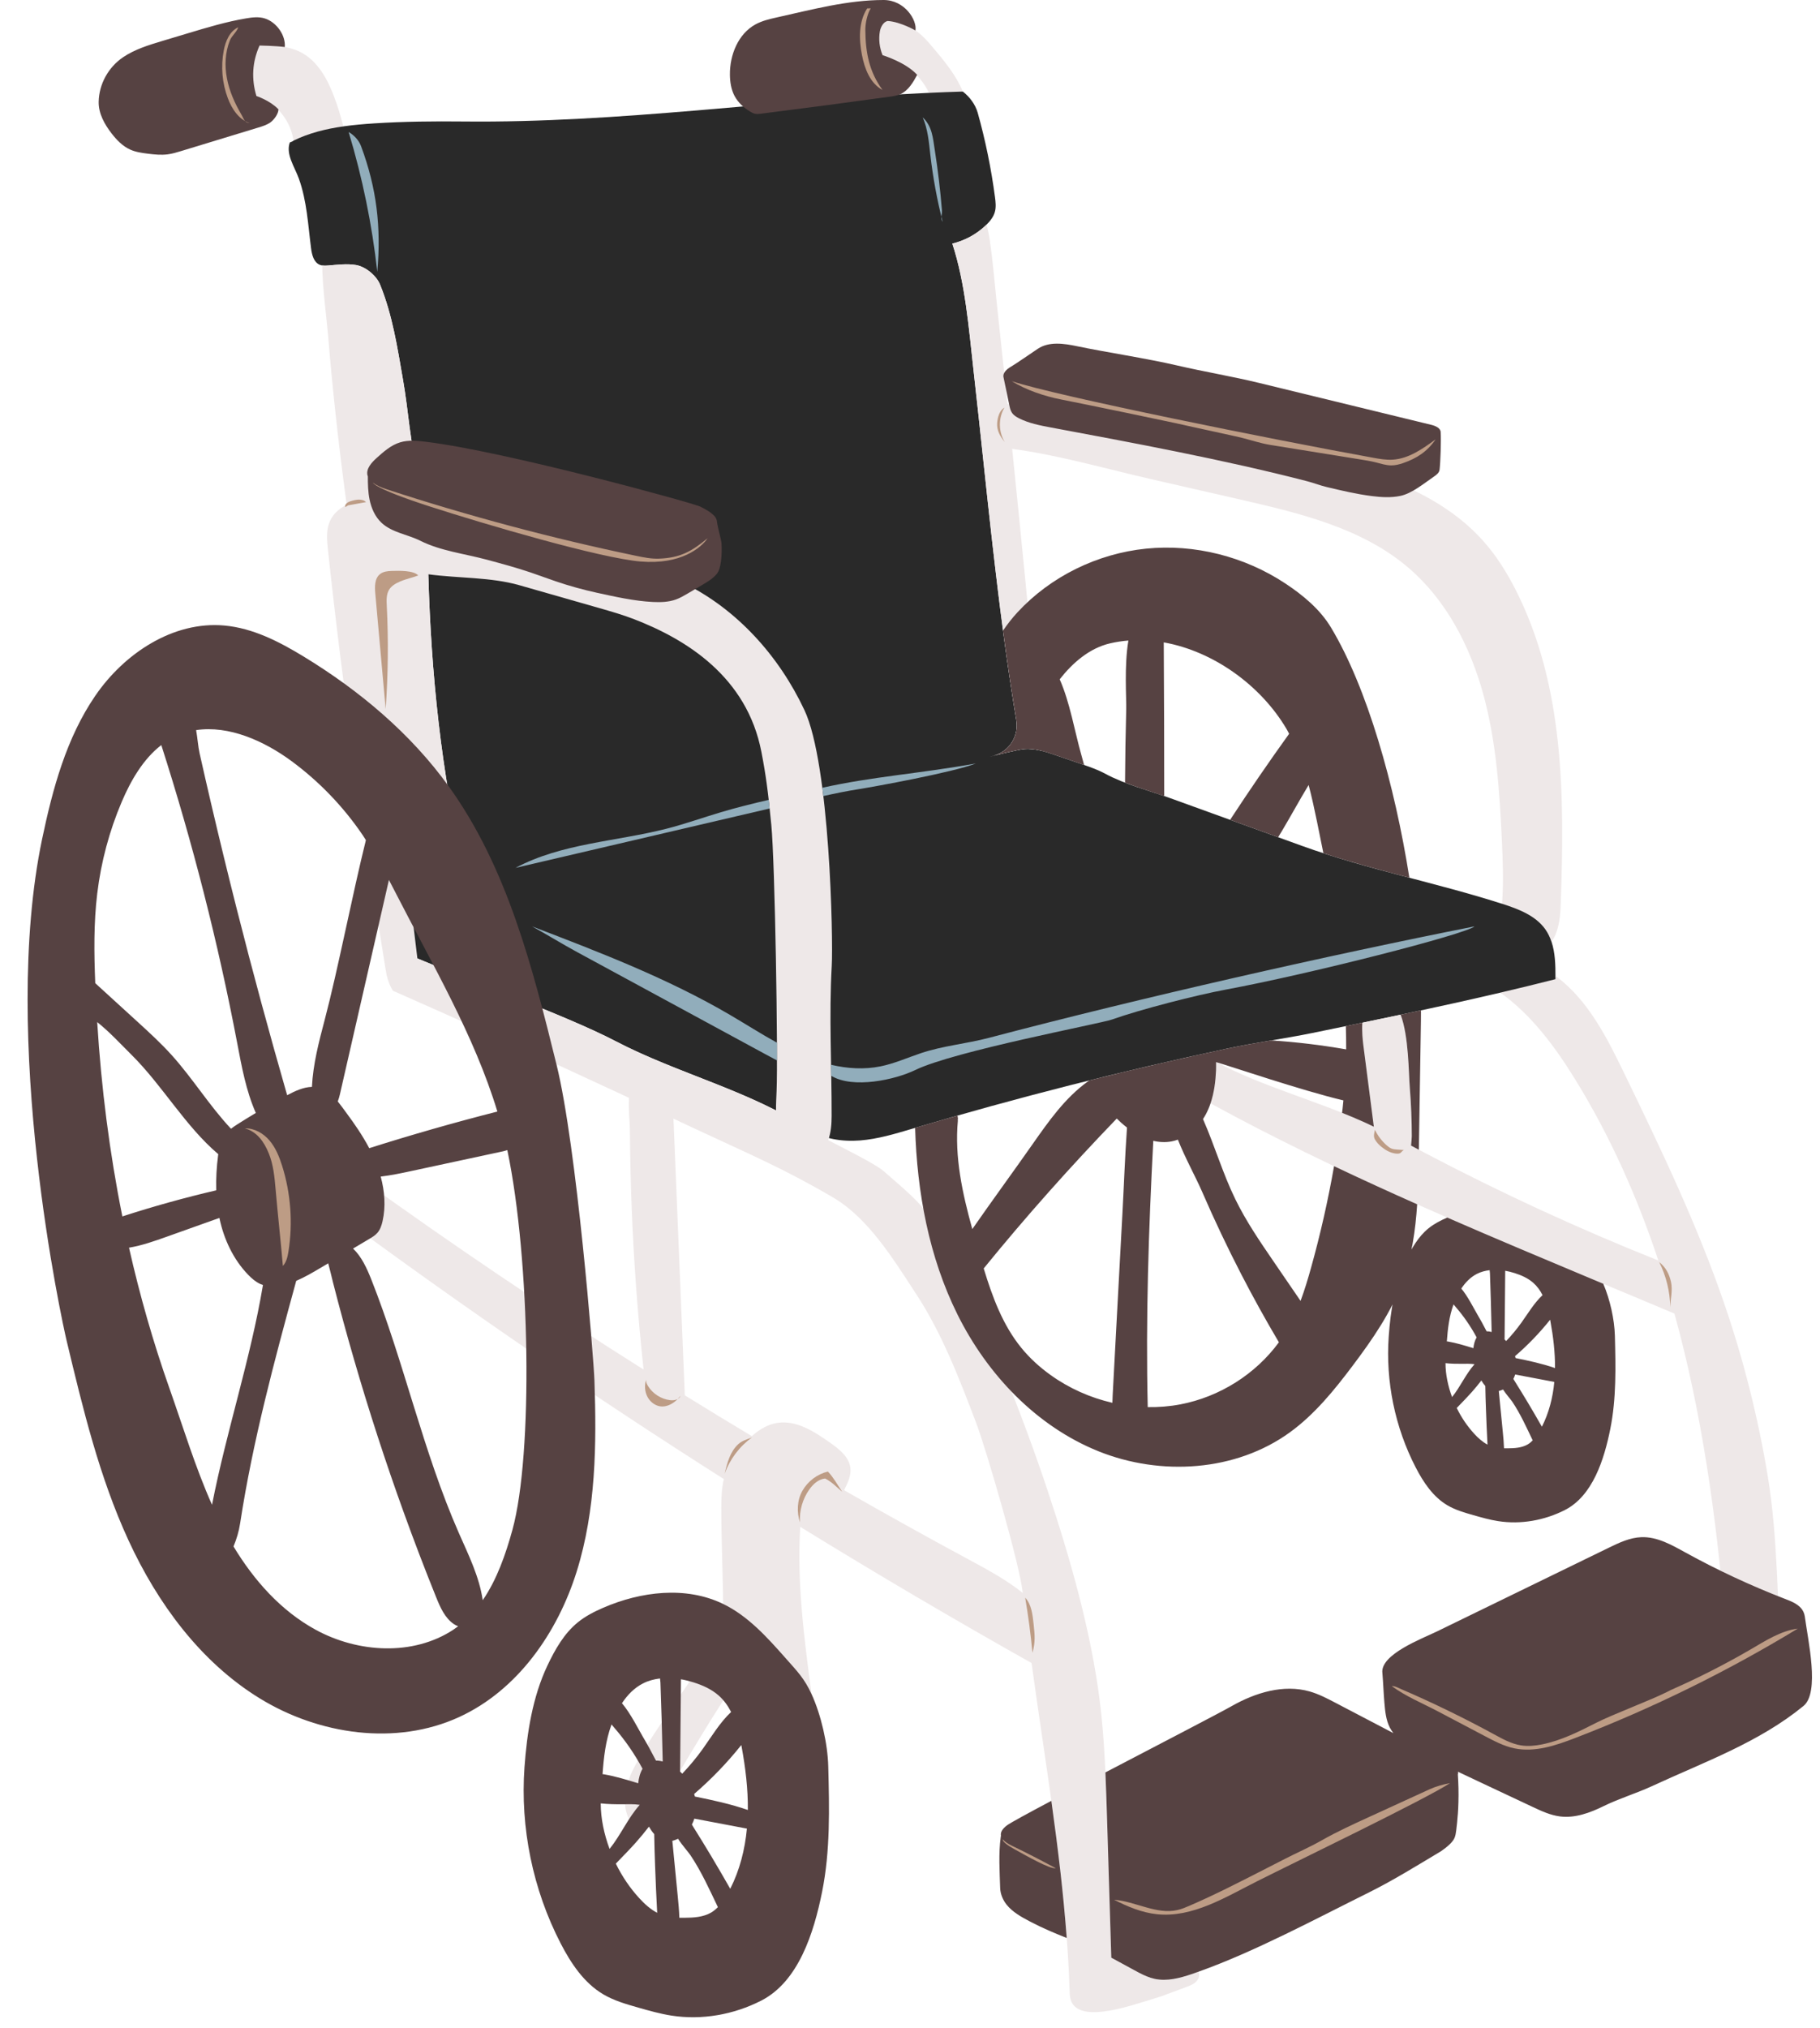
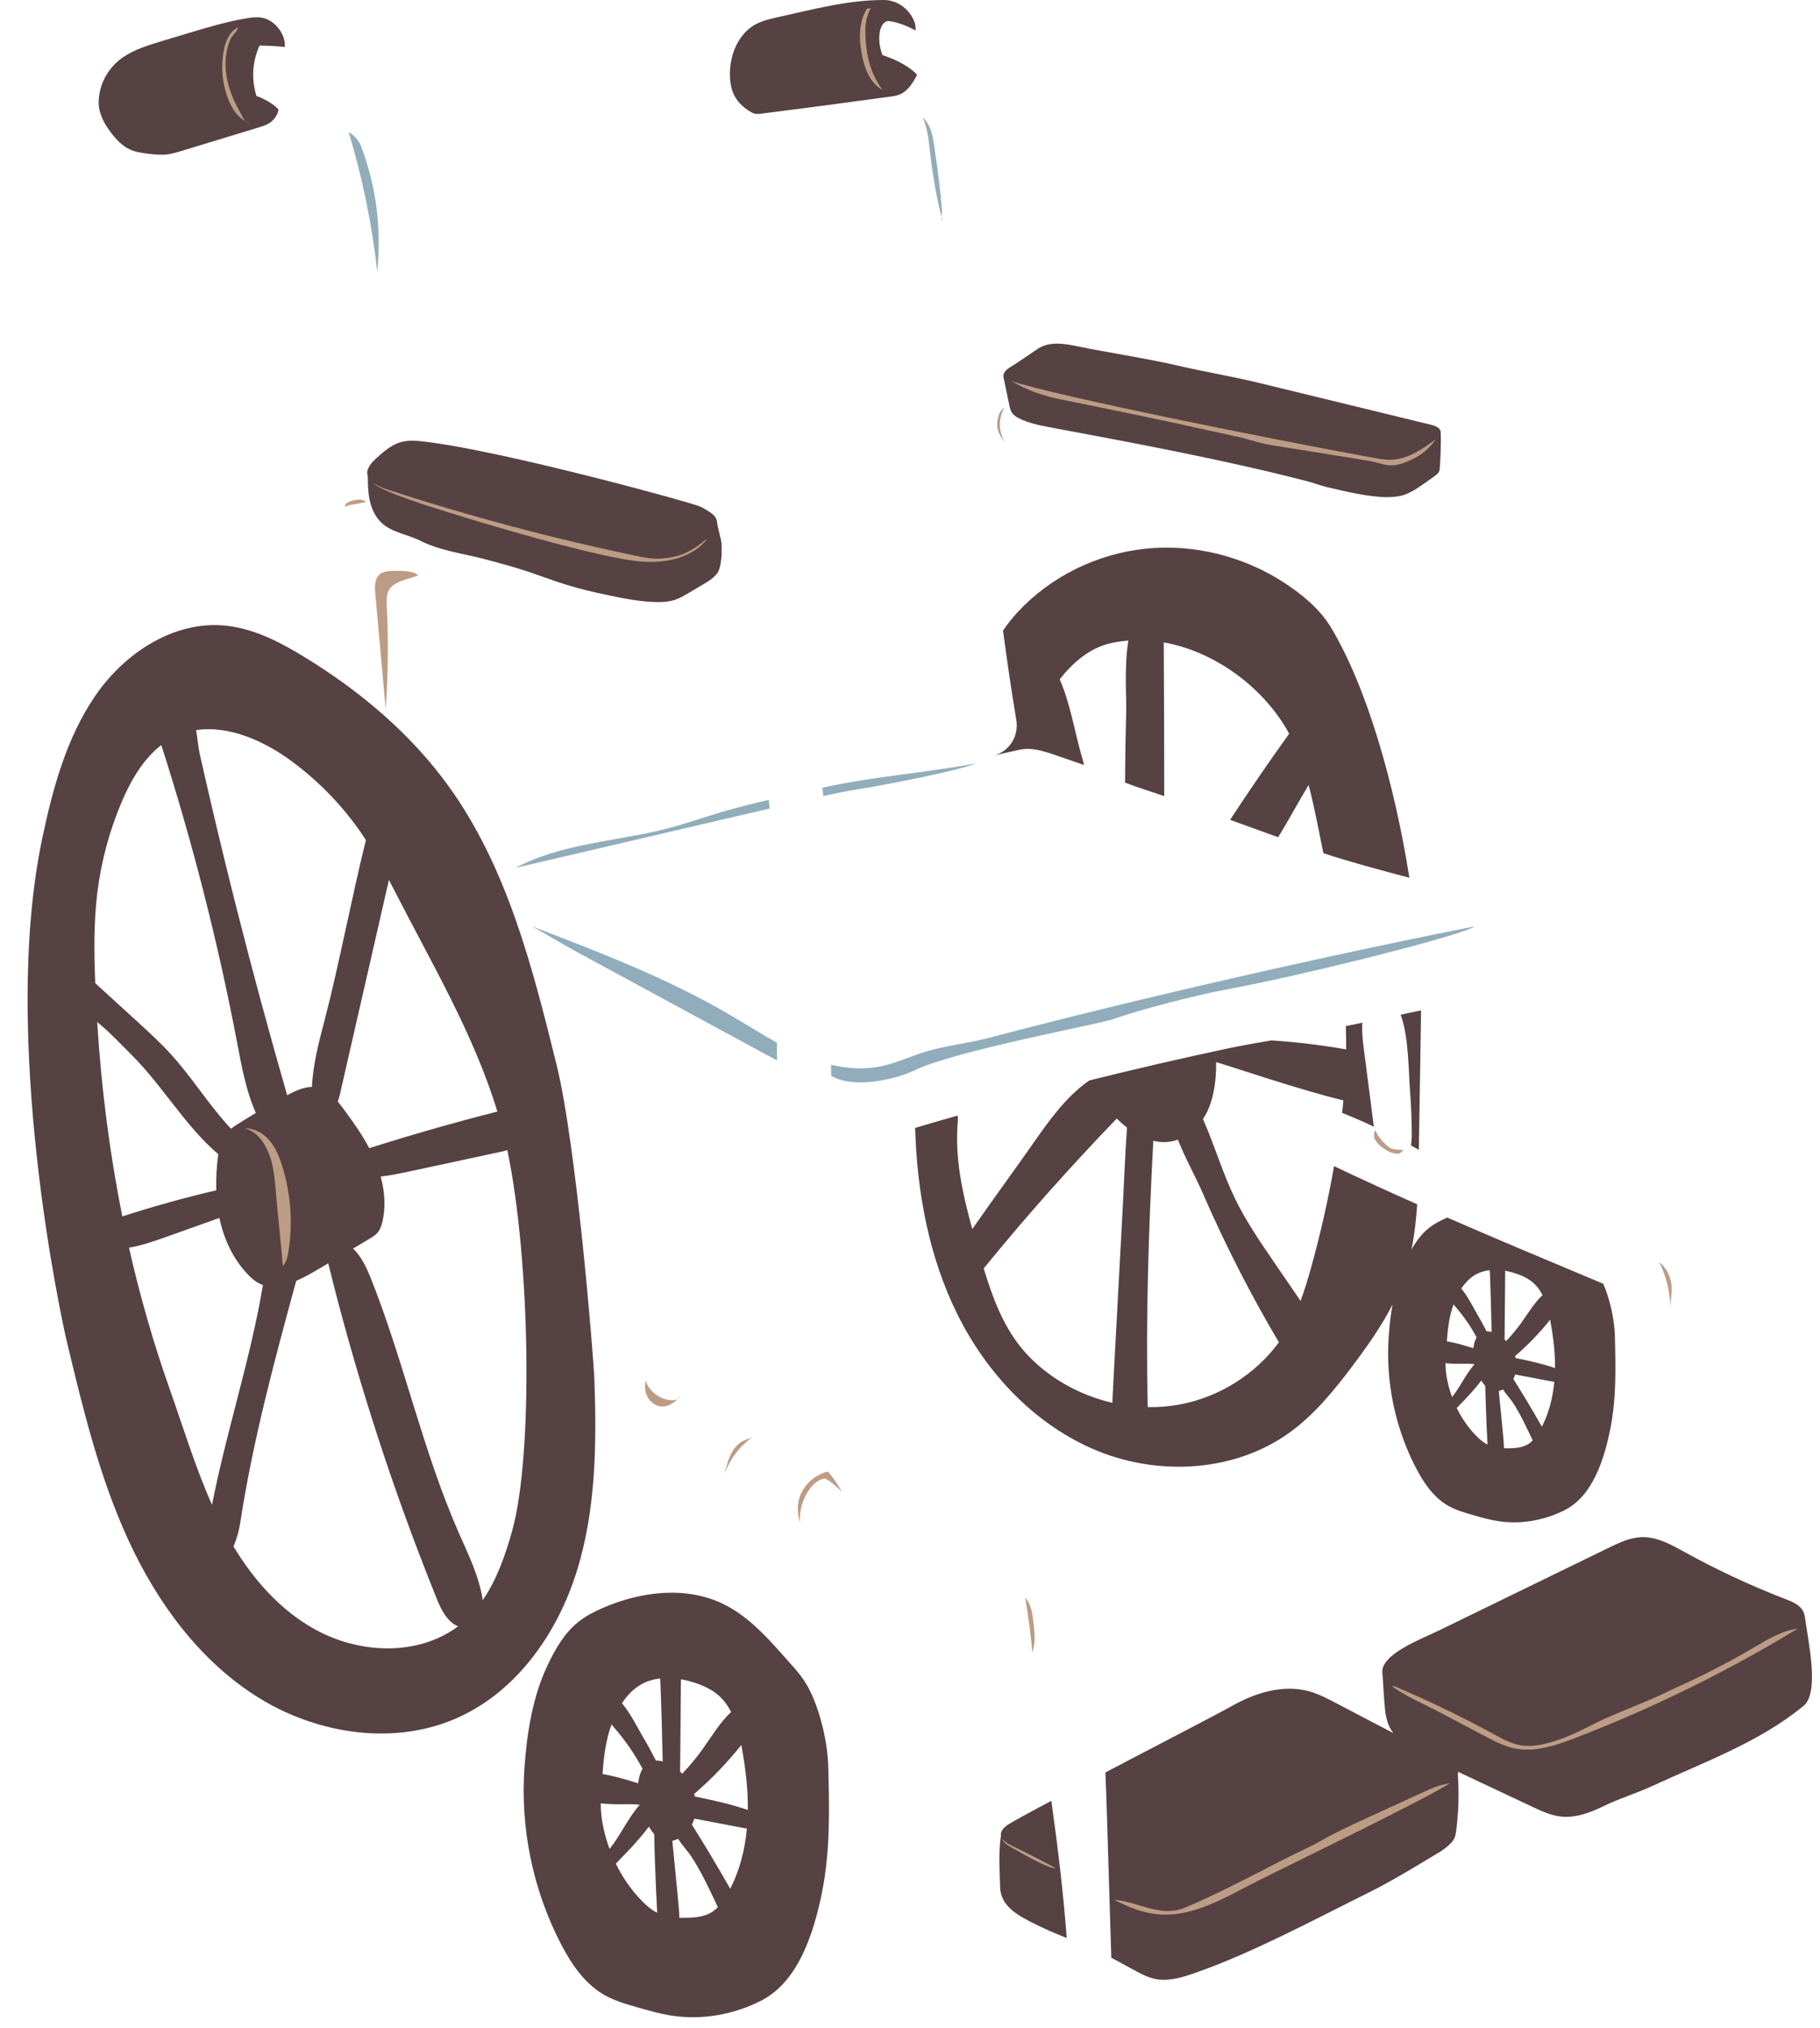
<svg xmlns="http://www.w3.org/2000/svg" fill="#000000" height="506.7" preserveAspectRatio="xMidYMid meet" version="1" viewBox="-6.9 0.0 455.0 506.7" width="455" zoomAndPan="magnify">
  <g>
    <g id="change1_1">
-       <path d="M 380.594 226.188 C 378.117 222.688 372.918 223.406 368.566 225.789 C 352.07 220.508 334.859 217.219 318.57 211.328 C 309.609 208.082 300.645 204.84 291.684 201.598 C 289.703 200.879 287.727 200.164 285.746 199.449 C 280.324 197.484 274.434 196.027 269.359 193.289 C 267.523 192.297 265.539 191.613 263.562 190.934 C 261.395 190.188 259.227 189.441 257.055 188.695 C 254.504 187.82 251.863 186.93 249.172 187.141 C 247.781 187.254 241.891 188.688 240.719 189.035 C 240.715 189.035 240.711 189.035 240.711 189.031 C 240.707 189.035 240.703 189.035 240.699 189.035 C 240.992 188.953 241.281 188.883 241.578 188.801 C 245.441 187.734 247.844 183.898 247.184 179.945 C 242.371 151.152 239.754 121.504 236.48 92.496 C 235.305 82.078 234.453 70.824 231.184 60.863 C 234.336 60.109 237.277 58.496 239.609 56.246 C 240.57 55.32 241.453 54.246 241.812 52.961 C 242.152 51.758 242.008 50.473 241.844 49.23 C 240.902 42.133 239.465 35.098 237.535 28.199 C 236.953 26.125 235.516 24.18 233.797 22.875 C 231.066 21.543 227.824 20.895 225.359 23.195 C 186.547 24.969 147.926 30.77 109.035 30.355 C 101.574 30.277 94.105 30.348 86.66 30.824 C 84.09 30.992 81.484 31.211 78.91 31.578 C 74.68 30 71.68 29 66.469 35.129 C 66.246 35.391 65.855 35.438 65.555 35.598 C 64.496 38.52 66.742 41.664 67.801 44.586 C 69.816 50.145 70.109 56.148 70.863 62.016 C 71.074 63.641 71.527 65.539 73.043 66.16 C 73.703 66.43 74.441 66.391 75.148 66.336 C 77.469 66.152 79.812 65.828 82.105 66.215 C 84.504 66.621 87.207 68.863 88.121 71.117 C 91.207 78.707 92.449 86.801 93.852 94.898 C 94.527 98.781 94.984 102.695 95.484 106.602 C 96.383 113.621 99.879 133.145 100.184 143.707 C 100.883 168.172 103.379 192.891 108.977 216.719 C 110.305 218.004 112.23 217.664 114.152 217.16 C 114.145 217.164 114.137 217.164 114.129 217.168 C 108.152 218.852 98.793 221.312 92.848 222.988 C 91.664 223.324 90.348 223.762 89.793 224.859 C 89.527 225.387 89.48 225.996 89.445 226.586 C 89.391 227.422 89.73 228.168 89.68 229.004 C 89.504 231.742 89.508 234.926 91.621 236.676 C 92.199 237.156 92.887 237.477 93.574 237.785 C 107.137 243.848 133.906 253.305 147.078 260.176 C 162.617 268.277 180.578 272.496 195.223 282.129 C 198.961 284.59 203.641 285.281 208.105 284.938 C 212.566 284.59 216.891 283.277 221.184 282.004 C 247.25 274.262 273.629 267.559 300.23 261.914 C 307.02 260.473 314.41 259.48 321.211 258.086 C 336.727 254.902 352.605 251.66 368.188 248.012 C 374.043 249.824 380.414 249.766 384.969 248.602 C 384.969 248.395 381.965 244.234 381.965 244.031 C 381.977 241.094 381.891 238.039 380.988 235.316 C 380.621 234.215 381.273 227.152 380.594 226.188" fill="#292929" />
-     </g>
+       </g>
    <g id="change2_1">
-       <path d="M 435.008 368.613 C 432.609 354.156 429.02 339.898 424.277 326.035 C 417.508 306.223 408.43 287.289 399.297 268.445 C 394.918 259.402 390.238 250.02 382.203 243.988 C 382.148 244.031 382.062 244.043 381.965 244.027 C 381.961 244.234 381.965 244.441 381.961 244.645 C 377.41 245.809 372.809 246.922 368.188 248.004 C 376.055 253.629 381.945 261.641 387.027 269.895 C 395.746 284.066 402.465 299.215 407.688 314.938 C 387.793 307.004 368.312 298.031 349.352 288.066 C 348.188 287.457 347.027 286.84 345.863 286.227 C 345.969 285.105 346.047 284.23 346.047 283.863 C 346.039 279.812 345.875 275.758 345.547 271.719 C 345.258 268.199 345.301 258.863 343.258 253.52 C 340.062 254.195 336.867 254.859 333.684 255.52 C 333.547 257.617 333.762 259.781 333.941 261.176 C 334.809 267.953 335.688 274.73 336.562 281.512 C 335.711 281.105 334.863 280.691 334 280.305 C 321.953 274.887 308.961 271.555 297.297 265.414 C 297.293 265.418 297.293 265.418 297.293 265.422 C 297.238 265.406 297.176 265.391 297.121 265.379 C 297.121 266.047 297.141 266.715 297.113 267.383 C 297.004 270.184 296.641 273.02 295.738 275.66 C 295.867 275.742 295.996 275.812 296.117 275.879 C 326.742 292.609 359.004 306.121 391.195 319.602 C 398.031 322.465 404.871 325.328 411.711 328.191 C 418.555 352.953 422.156 378.855 424.336 404.48 C 424.633 407.961 425.191 411.941 428.125 413.836 C 431.262 415.855 436.016 414.645 438.547 417.387 C 437.367 401.195 437.66 384.629 435.008 368.613 Z M 248.781 397.98 C 248.773 397.895 248.762 397.809 248.754 397.723 C 247.98 390.734 239.656 362.121 237.156 355.551 C 232.922 344.43 228.637 333.207 222.109 323.258 C 216.457 314.637 210.246 304.391 201.355 299.176 C 189.031 291.945 180.336 288.32 167.391 282.266 C 165.418 281.344 163.441 280.418 161.469 279.496 C 162.41 302.535 163.355 325.574 164.301 348.617 C 169.859 352.055 175.449 355.453 181.059 358.812 C 182.91 357.164 185.035 355.871 187.453 355.5 C 192.211 354.766 196.688 357.68 200.617 360.453 C 202.902 362.062 205.391 364.008 205.699 366.785 C 205.91 368.695 204.988 370.609 204.117 372.32 C 214.379 378.199 224.715 383.949 235.129 389.559 C 239.84 392.102 244.602 394.648 248.781 397.98 Z M 187.102 277.445 C 187.086 275.809 187.184 274.152 187.25 272.527 C 187.625 263.098 186.84 215.516 185.93 206.121 C 185.105 197.566 184.547 193.527 183.445 187.836 C 179.812 169.078 164.684 159.754 151.672 154.723 C 148.758 153.594 145.75 152.734 142.746 151.875 C 136.137 149.984 129.527 148.098 122.918 146.207 C 115.777 144.168 107.695 144.5 100.176 143.484 C 100.176 143.559 100.18 143.637 100.184 143.707 C 100.883 168.172 103.379 192.891 108.977 216.719 C 110.305 218.004 112.23 217.664 114.152 217.16 C 114.145 217.164 114.137 217.164 114.129 217.168 C 109.148 218.57 101.82 220.512 96.078 222.094 C 95.465 220.508 95.086 218.785 94.77 217.098 C 95.66 224.551 96.535 232.008 97.445 239.461 C 111.742 245.488 135.062 253.906 147.078 260.176 C 159.844 266.836 174.246 270.871 187.102 277.445 Z M 292.758 492.613 C 292.848 492.934 292.91 493.258 292.887 493.586 C 292.836 494.332 292.355 494.992 291.754 495.441 C 291.156 495.891 290.445 496.156 289.746 496.418 C 288.66 496.82 287.574 497.223 286.492 497.629 C 285.539 497.98 284.594 498.332 283.645 498.688 C 283.152 498.871 281.91 499.242 281.82 499.27 C 276.141 500.934 260.801 506.734 260.535 498.141 C 259.672 470.109 254.773 443.07 250.984 415.496 C 231.484 404.547 212.203 393.203 193.16 381.477 C 192.301 395.43 194.145 409.402 195.988 423.27 C 191.82 418.09 182.312 415.852 177.426 420.355 C 175.973 421.695 174.871 423.367 173.801 425.027 C 170.086 430.789 166.566 436.676 163.055 442.562 C 160.031 447.617 156.348 452.742 153.324 457.801 C 151.145 456.512 149.801 454.074 149.438 451.57 C 149.07 449.062 149.594 446.496 150.484 444.129 C 153.223 436.855 166.211 419.656 167.504 417.023 C 169.488 412.988 173.922 409.598 173.922 405.098 C 173.922 395.32 173.422 385.523 173.426 376.664 C 173.43 374.273 173.504 371.855 174.066 369.543 C 142.082 349.238 110.781 327.855 80.258 305.414 L 83.02 294.285 C 106.172 310.984 129.848 326.953 153.996 342.18 C 152.559 328.883 151.566 315.531 151.035 302.168 C 150.77 295.457 150.613 288.742 150.574 282.027 C 150.562 280.328 150.156 277.168 150.352 274.301 C 149.449 273.879 148.551 273.457 147.648 273.035 C 128.961 264.336 110.184 255.832 91.32 247.527 C 90.387 245.988 89.801 244.238 89.562 242.461 C 89.555 242.453 89.547 242.453 89.539 242.445 C 83.984 208.332 78.742 171.629 75.078 137.258 C 74.848 135.098 74.629 132.852 75.344 130.797 C 76.09 128.656 77.734 127.113 79.762 126.129 C 78.727 118.395 77.77 110.648 76.934 102.887 C 76.262 96.637 75.66 90.375 75.148 84.109 C 74.793 79.773 73.73 72.082 73.652 66.32 C 74.141 66.398 74.652 66.375 75.148 66.336 C 77.469 66.152 79.812 65.828 82.105 66.215 C 84.504 66.621 87.207 68.863 88.121 71.117 C 91.207 78.707 92.449 86.801 93.852 94.898 C 94.527 98.781 94.984 102.695 95.484 106.602 C 96.039 110.914 97.57 119.941 98.738 128.715 C 99.547 129.027 100.359 129.336 101.184 129.605 C 105.184 130.93 109.379 131.527 113.531 132.223 C 124.184 134 134.723 136.418 145.164 139.184 C 151.562 140.879 157.961 142.723 163.91 145.621 C 177.336 152.156 187.867 163.918 194.215 177.434 C 200.562 190.945 201.414 234.562 201.035 241.332 C 200.336 253.797 201.027 266.289 201.008 278.773 C 201.004 280.789 200.852 283.008 200.141 284.859 C 205.215 287.504 212.09 290.914 213.965 292.57 C 218.547 296.605 223.48 300.422 226.688 305.625 C 228.703 308.895 230.41 312.344 232.074 315.809 C 240.91 334.207 248.586 353.164 255.043 372.531 C 260.621 389.262 265.93 407.809 268.082 425.312 C 269.25 434.793 269.551 444.355 269.848 453.902 C 270.211 465.59 270.559 477.434 270.922 489.121 C 271.094 489.211 271.262 489.305 271.434 489.395 C 273.168 490.34 274.906 491.281 276.641 492.227 C 277.051 492.449 277.457 492.672 277.871 492.887 C 279.105 493.527 280.379 494.105 281.734 494.402 C 284.824 495.078 288.035 494.234 291.031 493.219 C 291.602 493.027 292.18 492.816 292.758 492.613 Z M 236.48 92.496 C 236.961 96.73 237.422 100.984 237.883 105.246 C 237.891 105.328 237.898 105.414 237.91 105.496 C 240.582 130.32 243.09 155.441 247.184 179.945 C 247.844 183.898 245.441 187.734 241.578 188.801 C 241.285 188.883 241 188.953 240.711 189.031 C 240.715 189.035 240.715 189.035 240.719 189.035 C 241.891 188.688 247.781 187.254 249.172 187.141 C 250.578 187.031 251.973 187.227 253.344 187.559 C 253.336 186.605 253.258 185.645 253.172 184.707 C 251.992 171.695 250.766 158.688 249.5 145.684 C 248.41 134.5 247.289 123.324 246.141 112.148 C 257.805 113.703 269.379 117.086 280.828 119.703 C 288.281 121.406 295.73 123.109 303.18 124.812 C 318.051 128.211 333.547 131.914 345.156 141.805 C 354.613 149.859 360.598 161.395 363.898 173.371 C 367.199 185.344 368.008 197.848 368.578 210.258 C 368.797 215.043 368.984 219.84 368.684 224.621 C 368.66 225.016 368.633 225.406 368.605 225.801 C 372.676 227.105 376.973 228.715 379.441 232.203 C 380.121 233.168 380.609 234.219 380.973 235.32 C 381.152 235.07 381.316 234.812 381.465 234.547 C 382.957 231.855 383.184 228.664 383.293 225.586 C 384.242 198.777 384.16 171.156 371.957 147.266 C 369.82 143.078 367.312 139.055 364.219 135.512 C 352.988 122.656 335.523 117.52 318.977 113.309 C 295.754 107.402 272.719 99.176 248.793 100.504 C 247.621 100.57 246.289 100.688 244.961 100.938 C 244.117 92.887 243.277 84.836 242.402 76.789 C 241.793 71.191 241.363 65.531 240.535 59.961 C 240.348 58.707 240.102 57.398 239.711 56.145 C 239.676 56.18 239.645 56.215 239.609 56.246 C 237.277 58.496 234.336 60.109 231.184 60.863 C 234.453 70.824 235.305 82.078 236.48 92.496 Z M 211.004 13.309 C 214.293 13.613 217.508 14.836 220.145 16.836 C 222.352 18.508 224.137 20.715 225.359 23.199 C 228.172 23.07 230.984 22.957 233.797 22.875 C 233.801 22.879 233.801 22.879 233.805 22.883 C 232.16 18.844 229.211 15.277 226.352 11.902 C 225.129 10.457 223.887 8.996 222.355 7.891 C 219.203 5.609 215.137 5.035 211.25 5 C 209.891 4.988 208.301 5.152 207.578 6.309 C 207.285 6.77 207.191 7.332 207.137 7.879 C 207.016 9.078 206.801 11.492 207.586 12.516 C 208.395 13.562 209.789 13.195 211.004 13.309 Z M 78.91 31.582 C 74.594 32.195 70.355 33.234 66.473 35.137 C 66.465 35.074 66.453 35.012 66.445 34.953 C 65.777 30.539 62.816 26.539 58.789 24.617 C 56.641 23.594 54.234 23.184 51.867 23.348 C 50.438 23.445 48.074 24.375 46.715 23.633 C 43.504 21.883 47.543 15.863 49.34 14.41 C 52.824 11.602 57.641 11.031 62.098 11.453 C 64.172 11.648 66.258 12.043 68.125 12.969 C 72.516 15.137 75.031 19.836 76.73 24.43 C 77.543 26.613 78.234 28.844 78.805 31.105 C 78.844 31.258 78.875 31.422 78.91 31.582" fill="#eee8e8" />
-     </g>
+       </g>
    <g id="change3_1">
      <path d="M 312.824 335.367 C 309.531 329.809 306.398 324.152 303.434 318.414 C 299.953 311.68 296.699 304.824 293.68 297.867 C 292.031 294.066 289.395 289.348 287.57 284.734 C 287.059 284.918 286.539 285.074 286.004 285.176 C 284.457 285.465 282.918 285.383 281.422 285.027 C 280.258 307.191 279.508 329.387 280.035 351.562 C 282.77 351.605 285.508 351.391 288.203 350.875 C 297.961 349.02 306.969 343.363 312.824 335.367 Z M 274.848 281.715 C 273.941 281.016 273.082 280.258 272.289 279.465 C 260.703 291.48 249.562 303.961 239.027 316.914 C 241.184 324.012 243.766 331.027 248.418 336.738 C 250.535 339.34 253.043 341.613 255.77 343.562 C 260.383 346.867 265.668 349.219 271.195 350.488 C 271.211 349.82 271.238 349.156 271.273 348.504 C 272.059 333.477 272.891 318.449 273.695 303.422 C 274.086 296.191 274.336 288.938 274.848 281.715 Z M 347.391 300.887 C 346.965 307.41 346.039 313.863 343.82 319.984 C 341 327.758 336.215 334.648 331.238 341.254 C 326.652 347.344 321.777 353.352 315.609 357.836 C 302.07 367.68 283.27 368.844 267.738 362.602 C 252.203 356.355 239.914 343.406 232.465 328.41 C 225.32 314.031 222.359 297.867 221.879 281.801 C 225.406 280.758 228.945 279.734 232.484 278.727 C 232.527 279.031 232.562 279.34 232.609 279.648 C 232.355 279.723 232.598 279.695 232.57 279.957 C 231.707 289.098 233.711 298.184 236.176 307.082 C 241.156 299.922 246.328 292.883 251.336 285.738 C 255.293 280.098 259.352 274.348 264.926 270.297 C 265.086 270.18 265.25 270.066 265.418 269.961 C 265.418 269.957 265.414 269.953 265.414 269.949 C 276.973 267.074 288.578 264.387 300.23 261.914 C 303.695 261.18 307.312 260.559 310.934 259.945 C 317.203 260.348 323.449 261.102 329.641 262.184 C 329.652 260.246 329.617 258.309 329.559 256.371 C 335.797 255.09 342.074 253.781 348.352 252.438 C 348.352 253.359 348.348 254.27 348.332 255.16 C 348.16 265.859 347.988 276.559 347.812 287.258 C 347.164 286.91 346.512 286.57 345.863 286.227 C 345.969 285.105 346.047 284.23 346.047 283.863 C 346.039 279.812 345.875 275.758 345.547 271.719 C 345.258 268.199 345.301 258.863 343.258 253.52 C 340.062 254.195 336.867 254.859 333.684 255.52 C 333.547 257.617 333.762 259.781 333.941 261.176 C 334.809 267.953 335.688 274.73 336.562 281.512 C 335.711 281.105 334.863 280.691 334 280.305 C 332.223 279.508 330.422 278.758 328.613 278.031 C 328.656 277.688 328.703 277.344 328.746 277 C 328.828 276.309 328.887 275.617 328.953 274.93 C 318.555 272.48 299.973 266.145 297.32 265.43 C 297.312 265.426 297.305 265.422 297.297 265.414 C 297.293 265.418 297.293 265.418 297.293 265.422 C 297.238 265.406 297.176 265.391 297.121 265.379 C 297.121 266.047 297.141 266.715 297.113 267.383 C 297.09 268.004 297.047 268.629 296.992 269.25 C 296.98 269.398 296.969 269.547 296.953 269.695 C 296.828 270.969 296.641 272.234 296.352 273.473 C 296.328 273.59 296.297 273.703 296.27 273.82 C 296.117 274.441 295.945 275.059 295.738 275.66 C 295.426 276.582 295.047 277.48 294.59 278.348 C 294.363 278.77 294.113 279.188 293.848 279.594 C 293.875 279.664 293.91 279.742 293.938 279.805 C 296.797 286.332 298.797 293.207 301.93 299.617 C 304.617 305.129 308.094 310.207 311.559 315.266 C 313.785 318.52 316.012 321.773 318.238 325.023 C 319.254 322.309 320.09 319.516 320.867 316.723 C 323.199 308.367 325.113 299.898 326.613 291.359 C 333.492 294.629 340.426 297.793 347.391 300.887 Z M 381.852 341.805 C 381.887 337.883 381.41 333.961 380.703 330.102 C 380.684 329.977 380.656 329.855 380.633 329.73 C 377.996 333.027 375.059 336.074 371.859 338.828 C 371.91 338.988 371.957 339.145 371.996 339.309 C 375.336 339.977 378.656 340.699 381.852 341.805 Z M 381.676 345.27 C 378.484 344.664 375.293 344.062 372.105 343.453 C 372.035 343.441 371.965 343.43 371.898 343.414 C 371.777 343.797 371.621 344.164 371.441 344.516 C 371.496 344.621 371.559 344.727 371.625 344.832 C 372.789 346.688 373.934 348.551 375.059 350.426 C 376.254 352.426 377.426 354.438 378.574 356.461 C 380.34 352.992 381.312 349.152 381.676 345.27 Z M 376.277 359.875 C 374.695 356.578 373.203 353.234 371.164 350.207 C 370.742 349.586 369.609 348.34 368.852 347.148 C 368.812 347.168 368.773 347.195 368.73 347.219 C 368.434 347.355 368.117 347.465 367.797 347.539 C 368.133 350.953 368.465 354.367 368.801 357.781 C 368.934 359.133 369.062 360.492 369.105 361.848 C 369.422 361.855 369.742 361.855 370.059 361.855 C 371.766 361.844 373.543 361.738 375.02 360.887 C 375.492 360.613 375.898 360.258 376.277 359.875 Z M 369.242 334.66 C 369.379 334.789 369.512 334.918 369.645 335.055 C 371.016 333.609 372.293 332.074 373.453 330.457 C 375.137 328.105 376.648 325.535 378.738 323.582 C 378.145 322.418 377.387 321.359 376.395 320.488 C 375.07 319.332 373.426 318.602 371.746 318.074 C 370.984 317.832 370.199 317.637 369.402 317.492 C 369.352 322.895 369.301 328.293 369.254 333.691 C 369.25 334.016 369.246 334.34 369.242 334.66 Z M 366.012 332.797 C 365.914 329.387 365.832 325.594 365.812 324.992 C 365.738 322.699 365.66 320.41 365.586 318.117 C 365.578 317.922 365.547 317.648 365.508 317.348 C 364.41 317.477 363.344 317.758 362.348 318.262 C 360.719 319.09 359.438 320.414 358.426 321.949 C 359.965 323.734 361.641 327.055 362.277 328.125 C 363.156 329.598 363.969 331.102 364.754 332.625 C 365.137 332.613 365.551 332.672 366.012 332.797 Z M 364.977 360.93 C 364.824 357.957 364.684 354.98 364.586 352.004 C 364.52 350.102 364.449 348.195 364.426 346.289 C 364.051 345.871 363.727 345.395 363.445 344.906 C 362.676 345.902 361.875 346.879 361.035 347.82 C 359.98 349.008 358.867 350.145 357.762 351.285 C 357.602 351.449 357.445 351.621 357.285 351.785 C 358.426 354.121 359.895 356.301 361.652 358.215 C 362.625 359.273 363.715 360.27 364.977 360.93 Z M 356.117 349.051 C 358.199 346.473 359.551 343.266 361.738 340.848 C 360.664 340.688 359.562 340.734 358.473 340.742 C 357.211 340.754 355.824 340.73 354.473 340.582 C 354.48 343.438 355.117 346.348 356.117 349.051 Z M 354.809 335.145 C 354.906 335.148 354.996 335.152 355.094 335.172 C 357.223 335.539 359.336 336.195 361.445 336.836 C 361.551 335.836 361.809 334.887 362.258 334.141 C 360.789 331.41 359.027 328.844 356.992 326.508 C 356.844 326.336 356.668 326.129 356.48 325.898 C 355.375 328.941 355.039 332.012 354.809 335.145 Z M 396.82 333.715 C 397.016 341.512 397.211 349.383 395.672 357.027 C 394.133 364.676 391.277 373.727 384.328 377.27 C 379.223 379.871 373.301 380.93 367.633 380.047 C 365.535 379.723 363.488 379.137 361.445 378.559 C 359.211 377.922 356.949 377.273 354.949 376.094 C 351.355 373.973 348.934 370.332 347.02 366.625 C 341.84 356.602 339.48 345.137 340.281 333.883 C 340.738 327.48 341.797 320.754 344.547 314.953 C 345.965 311.965 347.641 308.992 350.211 306.906 C 351.617 305.762 353.254 304.926 354.918 304.203 C 366.961 309.453 379.082 314.527 391.195 319.602 C 392.102 319.98 393.008 320.359 393.914 320.738 C 395.57 324.559 396.715 329.637 396.82 333.715 Z M 259.105 476.305 C 259.07 475.934 259.035 475.562 259 475.195 C 258.766 472.77 258.508 470.348 258.238 467.93 C 257.555 461.914 256.773 455.922 255.938 449.934 C 250.031 453.066 245.711 455.418 244.871 456.039 C 243.598 456.988 243.184 457.855 243.34 458.633 C 243.312 458.738 243.297 458.852 243.281 458.961 C 242.715 463.16 243.008 467.473 243.141 471.707 C 243.188 473.188 243.809 474.699 244.746 475.871 C 246.254 477.746 248.426 478.938 250.551 480.059 C 253.77 481.758 256.789 483 259.781 484.199 C 259.781 484.195 259.781 484.195 259.781 484.191 C 259.582 481.555 259.355 478.93 259.105 476.305 Z M 444.305 403.887 C 444.305 403.871 444.301 403.859 444.301 403.844 C 444.297 403.836 444.297 403.824 444.297 403.816 C 444.293 403.816 444.293 403.816 444.293 403.816 C 444.184 403.066 443.836 402.32 443.328 401.758 C 442.285 400.605 440.773 400.023 439.324 399.469 C 430.77 396.164 422.441 392.285 414.41 387.859 C 410.988 385.973 407.391 383.93 403.488 384.055 C 400.578 384.148 397.863 385.449 395.242 386.723 C 380.922 393.695 366.602 400.664 352.281 407.637 C 348.629 409.414 338.082 413.367 338.699 418.02 C 338.906 420.449 338.988 422.953 339.195 425.383 C 339.379 427.52 339.578 429.715 340.551 431.629 C 340.805 432.121 341.113 432.574 341.445 433.012 C 336.617 430.484 331.789 427.961 326.961 425.434 C 324.871 424.34 322.766 423.238 320.496 422.598 C 313.984 420.75 306.949 422.902 301.062 426.242 C 297.934 428.02 283.105 435.695 269.449 442.832 C 269.613 446.52 269.73 450.215 269.848 453.902 C 270.055 460.586 270.258 467.316 270.461 474.043 C 270.613 479.078 270.766 484.113 270.922 489.113 C 270.922 489.117 270.922 489.117 270.922 489.121 C 271.094 489.211 271.262 489.305 271.434 489.395 C 273.168 490.34 274.906 491.281 276.641 492.227 C 277.051 492.449 277.457 492.672 277.871 492.887 C 279.105 493.527 280.379 494.105 281.734 494.402 C 284.824 495.078 288.035 494.234 291.031 493.219 C 291.602 493.027 292.18 492.816 292.758 492.613 C 306.742 487.641 322.289 479.289 335.387 472.793 C 341.387 469.816 347.562 465.984 353.34 462.531 C 354.445 461.758 356.18 460.469 356.715 459.23 C 356.977 458.633 357.07 457.977 357.152 457.332 C 357.328 456.008 357.449 454.676 357.547 453.344 C 357.551 453.344 357.555 453.34 357.559 453.34 C 357.629 452.352 357.676 451.355 357.703 450.363 C 357.703 450.309 357.711 450.254 357.711 450.195 C 357.711 450.195 357.711 450.195 357.707 450.191 C 357.77 447.918 357.719 445.645 357.566 443.375 C 357.594 443.266 357.613 443.148 357.617 443.027 C 357.625 442.898 357.609 442.781 357.59 442.66 C 359.145 443.398 360.699 444.137 362.258 444.867 C 364.047 445.711 365.836 446.551 367.621 447.391 C 370.488 448.738 373.355 450.086 376.223 451.434 C 378.434 452.477 380.691 453.527 383.113 453.832 C 386.883 454.305 390.633 452.914 394.039 451.238 C 397.938 449.324 402.223 448.055 406.164 446.23 C 419.203 440.199 432.855 435.34 443.969 426.23 C 448.109 422.84 445.066 409.746 444.305 403.887 Z M 119.93 287.352 C 119.445 287.5 119.059 287.605 118.906 287.641 C 111.242 289.289 103.578 290.938 95.914 292.582 C 93.387 293.129 90.844 293.66 88.277 293.965 C 89.266 297.609 89.566 301.422 88.742 305.09 C 88.508 306.133 88.164 307.191 87.465 308.004 C 86.906 308.652 86.156 309.102 85.422 309.539 C 84.07 310.344 82.715 311.145 81.363 311.949 C 83.488 313.957 84.812 316.871 85.918 319.652 C 94.156 340.438 98.812 362.551 107.812 383.016 C 110.215 388.469 112.934 393.941 113.781 399.805 C 117.324 394.645 119.516 388.363 121.211 382.211 C 126.395 363.359 125.703 314.789 119.93 287.352 Z M 106.434 407.176 C 106.848 406.902 107.242 406.609 107.637 406.316 C 107.254 406.168 106.891 405.996 106.559 405.77 C 104.297 404.23 103.145 401.559 102.121 399.02 C 99.293 392.012 96.594 384.953 94.027 377.848 C 89.492 365.301 85.363 352.609 81.645 339.801 C 79.773 333.363 78.008 326.895 76.348 320.402 C 75.945 318.816 75.594 317.211 75.156 315.637 C 74.531 316.004 73.91 316.375 73.289 316.742 C 71.293 317.926 69.281 319.102 67.156 320.016 C 61.68 340.023 56.277 360.098 53.133 380.598 C 52.812 382.691 52.238 384.539 51.477 386.379 C 56.609 394.879 63.348 402.457 72.012 407.188 C 82.59 412.969 96.359 413.801 106.434 407.176 Z M 35.453 346.848 C 38.898 356.594 41.902 366.543 46.105 375.973 C 49.719 357.531 55.73 339.566 58.84 321.047 C 58.617 320.977 58.402 320.902 58.188 320.809 C 57.012 320.273 56.016 319.402 55.117 318.473 C 51.434 314.656 49.098 309.664 47.988 304.48 C 47.977 304.418 47.969 304.355 47.957 304.293 C 43.59 305.852 39.223 307.406 34.855 308.965 C 31.75 310.07 28.625 311.184 25.375 311.723 C 25.367 311.723 25.359 311.723 25.352 311.727 C 28.039 323.613 31.387 335.352 35.453 346.848 Z M 23.688 303.918 C 31.418 301.414 39.25 299.234 47.164 297.395 C 47.074 294.48 47.25 291.547 47.625 288.652 C 47.637 288.559 47.652 288.461 47.668 288.367 C 39.387 281.336 33.797 271.309 26.008 263.57 C 23.324 260.902 20.438 257.781 17.402 255.363 C 18.41 271.664 20.469 287.914 23.688 303.918 Z M 16.914 245.645 C 20.43 248.855 23.949 252.066 27.469 255.277 C 30.387 257.945 33.309 260.613 35.961 263.547 C 41.266 269.414 45.441 276.254 50.848 282.012 C 51.395 281.59 51.977 281.203 52.559 280.832 C 54.039 279.883 55.547 278.973 57.055 278.066 C 54.613 272.543 53.523 266.504 52.391 260.555 C 47.598 235.395 41.25 210.535 33.426 186.152 C 28.898 189.645 25.801 195 23.523 200.355 C 20.426 207.637 18.363 215.352 17.414 223.203 C 16.512 230.641 16.609 238.152 16.914 245.645 Z M 42.129 182.418 C 42.492 184.387 42.609 186.484 43 188.215 C 43.957 192.48 44.934 196.738 45.93 200.996 C 47.969 209.707 50.086 218.402 52.281 227.078 C 56.227 242.664 60.438 258.184 64.887 273.633 C 66.797 272.621 68.926 271.605 71.082 271.555 C 71.363 265.871 72.816 260.32 74.27 254.816 C 77.613 242.141 81.195 223.457 84.574 209.898 C 84.316 209.504 84.074 209.098 83.809 208.707 C 78.977 201.574 72.922 195.273 65.984 190.16 C 59.102 185.086 50.285 181.18 42.129 182.418 Z M 92 223.062 C 91.449 221.988 90.891 220.918 90.332 219.848 C 86.246 237.695 82.164 255.543 78.082 273.391 C 77.949 273.98 77.77 274.602 77.543 275.191 C 78.316 276.137 79.02 277.141 79.695 278.051 C 81.785 280.863 83.77 283.77 85.41 286.867 C 96 283.516 106.68 280.457 117.445 277.719 C 111.637 258.594 101.129 240.883 92 223.062 Z M 137.285 392.605 C 132.496 407.938 122.492 422.293 107.895 428.996 C 92.098 436.25 72.844 433.426 58.027 424.328 C 43.211 415.23 32.461 400.57 25.191 384.777 C 17.918 368.984 13.824 351.949 9.773 335.039 C 8.672 330.453 -6.875 259.727 3.625 209.645 C 6.258 197.09 9.684 184.375 16.941 173.801 C 24.199 163.227 36.41 155.137 49.188 156.285 C 56.34 156.93 62.934 160.328 69.066 164.066 C 82.984 172.547 95.727 183.23 105.266 196.445 C 119.93 216.762 126.242 241.754 132.254 266.082 C 137.258 286.344 141.516 339.371 141.707 344.871 C 142.266 360.922 142.074 377.277 137.285 392.605 Z M 247.184 179.945 C 247.844 183.898 245.441 187.734 241.578 188.801 C 241.281 188.883 240.992 188.953 240.699 189.035 C 240.703 189.035 240.707 189.035 240.711 189.031 C 240.711 189.035 240.715 189.035 240.719 189.035 C 241.891 188.688 247.781 187.254 249.172 187.141 C 251.863 186.93 254.504 187.82 257.055 188.695 C 259.227 189.441 261.395 190.188 263.562 190.934 C 263.75 191 263.938 191.062 264.125 191.129 C 263.883 190.266 263.656 189.398 263.414 188.539 C 261.746 182.652 260.57 175.461 258.023 169.723 C 261.273 165.574 265.488 161.938 270.59 160.746 C 272.113 160.391 273.652 160.16 275.199 160.035 C 274.117 166.398 274.734 174.492 274.656 177.23 C 274.488 183.332 274.395 189.438 274.359 195.539 C 277.57 196.781 280.918 197.785 284.156 198.895 C 284.148 186.094 284.121 173.297 284.039 160.496 C 296.484 162.711 308.305 171.254 314.719 182.109 C 314.957 182.508 315.16 182.926 315.383 183.332 C 310.301 190.387 305.391 197.562 300.625 204.832 C 304.625 206.281 308.625 207.727 312.629 209.176 C 312.957 208.637 313.297 208.105 313.617 207.562 C 315.867 203.781 317.977 199.895 320.258 196.129 C 321.066 199.184 321.73 202.285 322.367 205.367 C 322.906 207.961 323.434 210.562 323.949 213.168 C 331.02 215.477 338.227 217.402 345.441 219.301 C 341.777 196.051 334.855 171.742 325.844 156.777 C 323.105 152.227 318.879 148.723 314.449 145.789 C 304.27 139.051 291.754 135.848 279.605 137.078 C 267.461 138.312 255.781 144.008 247.484 152.969 C 246.133 154.434 244.934 155.965 243.855 157.555 C 244.855 165.059 245.941 172.531 247.184 179.945 Z M 172.574 476.492 C 170.449 472.062 168.441 467.574 165.703 463.504 C 165.141 462.664 163.617 460.992 162.598 459.395 C 162.543 459.422 162.492 459.461 162.438 459.488 C 162.035 459.676 161.613 459.82 161.184 459.918 C 161.629 464.508 162.078 469.094 162.527 473.68 C 162.703 475.492 162.883 477.316 162.938 479.141 C 163.363 479.148 163.793 479.152 164.219 479.148 C 166.508 479.137 168.902 478.996 170.883 477.848 C 171.516 477.48 172.062 477.008 172.574 476.492 Z M 157.395 477.906 C 157.184 473.914 157 469.914 156.863 465.918 C 156.777 463.359 156.684 460.801 156.652 458.242 C 156.148 457.68 155.715 457.039 155.336 456.383 C 154.301 457.723 153.227 459.031 152.102 460.297 C 150.68 461.891 149.188 463.422 147.699 464.953 C 147.484 465.172 147.273 465.402 147.059 465.625 C 148.594 468.766 150.562 471.688 152.926 474.262 C 154.23 475.684 155.695 477.02 157.395 477.906 Z M 148.59 425.543 C 150.66 427.941 152.91 432.398 153.766 433.84 C 154.945 435.812 156.039 437.84 157.094 439.883 C 157.605 439.871 158.164 439.945 158.781 440.113 C 158.652 435.531 158.539 430.438 158.516 429.633 C 158.41 426.555 158.312 423.477 158.211 420.398 C 158.199 420.133 158.156 419.766 158.105 419.359 C 156.633 419.531 155.195 419.91 153.863 420.59 C 151.672 421.699 149.953 423.48 148.59 425.543 Z M 166.488 420.336 C 165.465 420.016 164.406 419.746 163.336 419.559 C 163.27 426.812 163.203 434.066 163.137 441.32 C 163.133 441.754 163.125 442.188 163.121 442.617 C 163.305 442.789 163.484 442.965 163.66 443.148 C 165.504 441.207 167.223 439.148 168.781 436.973 C 171.039 433.812 173.074 430.359 175.879 427.734 C 175.078 426.172 174.062 424.75 172.727 423.582 C 170.949 422.027 168.742 421.043 166.488 420.336 Z M 178.422 435.996 C 174.883 440.426 170.938 444.52 166.637 448.219 C 166.703 448.43 166.77 448.645 166.824 448.859 C 171.305 449.762 175.77 450.73 180.062 452.215 C 180.109 446.945 179.469 441.68 178.52 436.492 C 178.488 436.328 178.453 436.16 178.422 435.996 Z M 145.98 430.848 C 144.492 434.934 144.039 439.059 143.734 443.266 C 143.859 443.277 143.984 443.281 144.113 443.305 C 146.977 443.801 149.812 444.684 152.648 445.543 C 152.789 444.199 153.137 442.922 153.738 441.918 C 151.77 438.254 149.398 434.805 146.668 431.668 C 146.469 431.438 146.23 431.16 145.98 430.848 Z M 153.043 450.93 C 151.598 450.715 150.117 450.781 148.652 450.789 C 146.961 450.805 145.098 450.773 143.281 450.57 C 143.289 454.406 144.145 458.32 145.492 461.949 C 148.289 458.484 150.105 454.18 153.043 450.93 Z M 179.824 456.871 C 175.539 456.059 171.254 455.246 166.965 454.434 C 166.871 454.414 166.781 454.395 166.688 454.379 C 166.523 454.891 166.32 455.387 166.074 455.859 C 166.152 456 166.234 456.141 166.324 456.285 C 167.887 458.773 169.426 461.277 170.934 463.797 C 172.539 466.48 174.113 469.188 175.66 471.906 C 178.027 467.246 179.336 462.09 179.824 456.871 Z M 198.625 472.668 C 196.559 482.938 192.723 495.098 183.391 499.855 C 176.527 503.355 168.574 504.773 160.961 503.59 C 158.145 503.148 155.391 502.367 152.648 501.586 C 149.648 500.73 146.609 499.863 143.922 498.277 C 139.094 495.426 135.84 490.535 133.266 485.559 C 126.309 472.09 123.141 456.691 124.219 441.57 C 124.832 432.973 126.254 423.938 129.949 416.148 C 131.855 412.133 134.105 408.137 137.555 405.336 C 139.449 403.797 141.648 402.668 143.891 401.699 C 153.34 397.605 164.547 396.238 173.824 400.707 C 180.117 403.738 184.918 409.105 189.547 414.336 C 192.398 417.559 194.199 419.355 195.988 423.266 C 198.367 428.457 200.02 435.641 200.164 441.348 C 200.434 451.82 200.691 462.398 198.625 472.668 Z M 173.484 135.855 C 173.43 134.812 172.434 131.523 172.363 130.43 C 172.309 129.777 172.02 129.246 171.652 128.867 C 170.684 127.871 169.422 127.219 168.184 126.578 C 166.457 125.691 119.496 112.793 99.648 110.387 C 97.473 110.121 95.223 109.883 93.129 110.52 C 90.867 111.203 89.031 112.832 87.273 114.41 C 85.973 115.582 84.543 117.141 84.988 118.828 C 85.004 118.891 85.043 118.945 85.062 119.004 C 85.059 120.949 85.102 122.898 85.488 124.805 C 85.93 126.973 86.863 129.102 88.477 130.613 C 91.105 133.078 95 133.512 98.219 135.125 C 103.191 137.621 109.18 138.336 114.555 139.773 C 118.305 140.777 122.062 141.785 125.742 143.027 C 127.852 143.738 129.934 144.527 132.039 145.242 C 135.422 146.391 138.867 147.344 142.359 148.105 C 146.875 149.09 151.738 150.188 156.355 150.402 C 158.273 150.492 160.234 150.438 162.043 149.793 C 163.121 149.41 164.113 148.824 165.098 148.246 C 166.273 147.555 167.449 146.859 168.621 146.168 C 169.98 145.371 171.371 144.543 172.355 143.312 C 173.336 142.078 173.637 138.816 173.484 135.855 Z M 353.27 108.07 C 353.309 106.965 351.984 106.398 350.91 106.141 C 336.504 102.633 322.098 99.129 307.688 95.629 C 301.379 94.094 293.879 92.82 287.555 91.348 C 279.953 89.57 269.172 87.934 262.398 86.508 C 259.09 85.812 255.367 85.262 252.555 87.141 C 251.242 88.016 246.836 91.055 245.852 91.613 C 244.863 92.172 243.711 93.156 243.98 94.258 C 244.43 96.422 244.973 99.035 245.422 101.199 C 245.562 101.871 245.707 102.562 246.094 103.133 C 246.52 103.766 247.195 104.18 247.879 104.523 C 250.309 105.746 253.02 106.281 255.695 106.781 C 275.469 110.473 299.219 114.867 319.926 120.242 C 321.48 120.645 323.184 121.305 324.742 121.676 C 328.5 122.57 332.262 123.465 336.094 123.945 C 338.441 124.242 340.84 124.383 343.16 123.906 C 346.074 123.312 349.133 120.746 351.594 119.07 C 352.223 118.645 352.902 118.113 352.992 117.359 C 353.223 115.434 353.395 110.004 353.27 108.07 Z M 214.004 0 C 204.988 0 196.121 2.395 187.32 4.348 C 185.469 4.758 183.594 5.199 181.93 6.117 C 177.621 8.5 175.527 13.746 175.578 18.672 C 175.602 20.504 175.887 22.379 176.75 23.996 C 177.633 25.648 179.074 26.949 180.684 27.906 C 181.043 28.121 181.414 28.324 181.824 28.414 C 182.34 28.531 182.883 28.469 183.406 28.398 C 194.113 27.055 204.809 25.641 215.496 24.164 C 216.426 24.035 217.371 23.902 218.227 23.516 C 220.164 22.637 221.387 20.574 222.395 18.699 C 219.367 15.434 213.738 13.781 213.738 13.781 C 212.969 11.887 212.711 9.781 213.082 7.77 C 213.277 6.73 213.984 5.414 215.027 5.246 C 218.328 5.48 221.965 7.621 221.965 7.621 C 222.395 5 219.258 0 214.004 0 Z M 57.988 11.379 C 56.16 15.465 55.914 19.695 57.203 23.984 C 57.203 23.984 60.547 25.062 62.711 27.312 C 62.734 28.414 61.605 29.934 60.711 30.574 C 59.812 31.215 58.734 31.547 57.68 31.867 C 51.262 33.82 44.844 35.777 38.426 37.73 C 37.309 38.07 36.184 38.414 35.023 38.562 C 33.387 38.777 31.723 38.605 30.086 38.402 C 28.562 38.215 27.02 37.996 25.625 37.363 C 23.734 36.508 22.25 34.957 20.98 33.316 C 19.211 31.027 17.711 28.328 17.766 25.438 C 17.852 20.988 20.207 16.766 23.898 14.281 C 26.84 12.301 30.293 11.254 33.691 10.23 C 35.832 9.586 37.977 8.941 40.117 8.301 C 44.887 6.867 49.672 5.43 54.586 4.598 C 56.16 4.328 57.809 4.129 59.328 4.617 C 62.297 5.57 64.551 8.887 64.293 11.75 C 61.895 11.434 57.988 11.379 57.988 11.379" fill="#564242" />
    </g>
    <g id="change4_1">
      <path d="M 410.668 326.609 C 410.598 322.707 409.648 318.82 407.902 315.328 C 409.543 316.645 410.41 318.277 410.859 320.336 C 411.301 322.391 410.719 324.508 410.668 326.609 Z M 344.332 287.344 C 343.688 287.301 343.039 287.254 342.395 287.211 C 341.93 287.18 341.461 287.145 341.027 286.984 C 340.562 286.812 340.16 286.5 339.785 286.172 C 338.555 285.09 337.543 283.758 336.828 282.281 C 336.656 283.117 336.406 283.918 336.82 284.664 C 337.234 285.414 337.844 286.035 338.508 286.574 C 339.523 287.395 340.711 288.051 342.008 288.215 C 342.316 288.25 342.633 288.262 342.934 288.184 C 343.52 288.031 343.742 287.195 344.332 287.344 Z M 181.098 359.133 C 177.973 361.379 175.551 364.594 174.258 368.223 C 174.902 365.492 175.617 362.695 177.688 360.805 C 178.656 359.918 179.887 359.633 181.098 359.133 Z M 251.215 412.949 C 250.781 408.34 250.176 403.742 249.395 399.18 C 250.984 400.848 251.254 403.473 251.5 405.762 C 251.809 408.59 251.965 410.211 251.215 412.949 Z M 244.289 110.434 C 242.699 107.879 242.668 104.43 244.215 101.844 C 242.98 102.551 242.504 104.215 242.395 105.633 C 242.254 107.527 243.082 108.965 244.289 110.434 Z M 203.641 372.711 C 202.273 371.555 200.988 370.188 199.379 369.402 C 197.742 369.562 196.402 370.781 195.445 372.117 C 193.758 374.488 192.906 377.445 193.078 380.355 C 192.262 377.742 192.352 374.848 193.699 372.469 C 195.047 370.086 197.41 368.305 200.07 367.66 C 201.48 369.145 202.496 371.012 203.641 372.711 Z M 163.227 348.742 C 162.895 349.707 161.633 349.949 160.617 349.828 C 158.379 349.555 156.289 348.219 155.102 346.297 C 154.805 345.816 154.555 345.266 154.629 344.703 C 153.875 347.117 154.711 349.812 156.953 350.98 C 159.199 352.148 161.68 350.746 163.227 348.742 Z M 80.133 126.262 C 81.629 125.992 83.125 125.723 84.617 125.449 C 83.656 124.512 82.082 124.816 80.793 125.211 C 80.07 125.43 79.172 125.98 79.426 126.695 M 91.078 142.645 C 90.031 142.668 88.914 142.785 88.098 143.441 C 86.734 144.531 86.77 146.578 86.926 148.316 C 87.789 157.93 88.652 167.543 89.516 177.156 C 90.133 168.562 90.227 159.934 89.793 151.328 C 89.723 149.953 89.664 148.48 90.395 147.312 C 91.004 146.336 92.066 145.742 93.125 145.285 C 94.598 144.645 96.207 144.336 97.664 143.773 C 96.477 142.473 92.863 142.605 91.078 142.645 Z M 409.887 422.711 C 405.781 424.797 396.316 428.316 392.215 430.402 C 387.848 432.625 383.41 434.871 378.605 435.832 C 376.887 436.176 375.113 436.352 373.379 436.082 C 370.949 435.699 368.746 434.477 366.59 433.301 C 359.062 429.203 351.348 425.449 343.48 422.059 C 342.816 421.773 341.773 421.184 341.055 421.277 C 344.496 423.82 348.723 425.547 352.5 427.539 C 356.461 429.625 360.426 431.711 364.387 433.797 C 366.719 435.023 369.086 436.27 371.664 436.812 C 376.816 437.895 382.09 436.09 387 434.195 C 406.281 426.77 424.895 417.621 442.555 406.898 C 438.211 407.48 434.488 409.934 430.699 412.133 C 424.242 415.883 417.574 419.27 410.738 422.277 M 257.051 466.77 C 253.438 464.832 249.801 462.941 246.105 461.164 C 245.145 460.707 244.324 460.172 243.824 459.574 C 243.824 459.574 243.34 460.141 246.574 461.938 C 249.812 463.738 255.574 467.02 257.051 466.77 Z M 350.559 447.016 C 345.43 449.363 340.301 451.711 335.172 454.059 C 331.23 455.863 327.285 457.668 323.516 459.812 C 320.516 461.516 317.363 462.883 314.289 464.457 C 312.391 465.426 310.488 466.398 308.59 467.371 C 302.621 470.422 296.648 473.477 290.492 476.133 C 289.504 476.562 288.504 476.98 287.449 477.219 C 282.242 478.406 276.945 475.055 271.621 474.645 C 275.031 476.383 278.562 477.863 282.34 478.258 C 291.234 479.188 299.445 474.016 307.434 469.996 C 316.855 465.254 349.32 449.605 355.609 445.512 C 354.008 445.785 352.039 446.34 350.559 447.016 Z M 209.434 7.512 C 209.422 5.836 209.902 3.512 210.785 2.086 C 210.488 2.09 210.191 2.098 209.891 2.102 C 207.734 5.457 207.82 9.781 208.578 13.699 C 209.242 17.145 210.629 20.816 213.723 22.473 C 210.395 17.906 209.48 13.16 209.434 7.512 Z M 53.402 28.543 C 51.773 25.766 50.445 22.773 49.84 19.609 C 49.23 16.445 49.371 13.094 50.57 10.102 C 51.047 8.906 52.262 8.047 52.656 6.816 C 50.508 7.805 49.484 10.285 49.039 12.609 C 48.273 16.594 48.637 20.785 50.07 24.578 C 51.078 27.238 52.824 29.879 55.527 30.766 C 54.117 30.59 54.121 29.77 53.402 28.543 Z M 170 134.48 C 165.969 137.805 163.16 139.355 157.941 139.574 C 155.973 139.66 154.02 139.266 152.09 138.863 C 130.98 134.465 110.117 128.898 89.621 122.199 C 88.609 121.867 87.309 121.34 86.332 120.602 C 86.332 120.602 86.551 122.016 100.523 126.531 C 114.492 131.047 143.168 139.453 153.254 140.293 C 163.336 141.133 168.367 136.859 170 134.48 Z M 352.004 109.773 C 348.754 112.148 345.262 114.613 341.246 114.848 C 339.629 114.941 338.012 114.664 336.418 114.375 C 311.418 109.848 257.27 98.961 246.039 95.234 C 249.715 97.492 254.184 98.984 258.414 99.816 C 264.801 101.066 286.359 105.551 287.172 105.758 C 288.445 106.078 302.133 109.016 303.406 109.34 C 305.715 109.922 308.273 110.773 310.625 111.152 C 318.074 112.352 325.523 113.551 332.977 114.754 C 334.352 114.973 335.734 115.195 337.09 115.535 C 338.348 115.852 339.602 116.273 340.902 116.277 C 341.902 116.285 342.891 116.039 343.84 115.715 C 347.328 114.516 349.914 112.816 352.004 109.773 Z M 62.012 297.258 C 61.742 294.152 61.457 290.992 60.273 288.109 C 59.086 285.23 57.336 282.75 54.332 281.922 C 56.691 281.844 58.938 283.148 60.469 284.941 C 62 286.738 62.906 288.98 63.617 291.227 C 65.793 298.121 66.348 305.523 65.215 312.668 C 65.008 313.965 64.715 315.324 63.82 316.293 C 63.285 310.098 62.547 303.453 62.012 297.258" fill="#bd9c85" />
    </g>
    <g id="change5_1">
      <path d="M 240.316 259.305 C 234.691 260.785 228.82 261.281 223.305 263.137 C 219.961 264.258 216.711 265.719 213.254 266.422 C 209.156 267.258 204.949 266.988 200.863 266.031 C 200.879 266.949 200.895 267.867 200.91 268.785 C 206.375 272.109 216.941 269.754 221.879 267.355 C 231.66 262.602 268.176 255.766 271.125 254.715 C 278.246 252.184 292.148 248.625 299.582 247.242 C 320.574 243.348 359.543 233.406 361.738 231.453 C 325.117 238.703 278.738 249.188 240.316 259.305 Z M 187.336 260.512 C 183.363 258.32 179.523 255.867 175.605 253.57 C 159.996 244.43 143.016 237.922 126.121 231.453 C 130.121 233.652 133.383 235.707 137.395 237.883 C 152.992 246.34 168.59 254.797 184.188 263.25 C 185.234 263.816 186.285 264.387 187.344 264.945 C 187.348 263.578 187.344 262.094 187.336 260.512 Z M 198.934 198.891 C 201.801 198.254 204.68 197.656 207.578 197.203 C 211.551 196.582 231.395 192.969 237.047 190.758 C 222.77 193.309 211.445 193.984 198.68 196.816 C 198.766 197.5 198.852 198.195 198.934 198.891 Z M 159.715 207.055 C 147.105 210.262 133.449 210.699 121.977 216.836 C 143.156 211.891 164.336 206.945 185.516 202 C 185.434 201.242 185.355 200.527 185.277 199.844 C 181.27 200.773 177.273 201.754 173.332 202.93 C 168.785 204.281 164.312 205.883 159.715 207.055 Z M 228.582 52.488 C 228.176 47.512 227.586 42.555 226.816 37.621 C 226.305 34.355 226.168 31.609 223.777 29.324 C 225.062 32.246 225.32 35.496 225.684 38.668 C 226.328 44.316 227.359 49.922 228.766 55.434 C 228.09 54.441 228.68 53.684 228.582 52.488 Z M 83.371 36.535 C 82.824 35.055 81.625 33.773 80.258 32.98 C 83.707 44.379 86.109 56.098 87.426 67.934 C 88.414 56.73 87.285 47.078 83.371 36.535" fill="#91adbb" />
    </g>
  </g>
</svg>